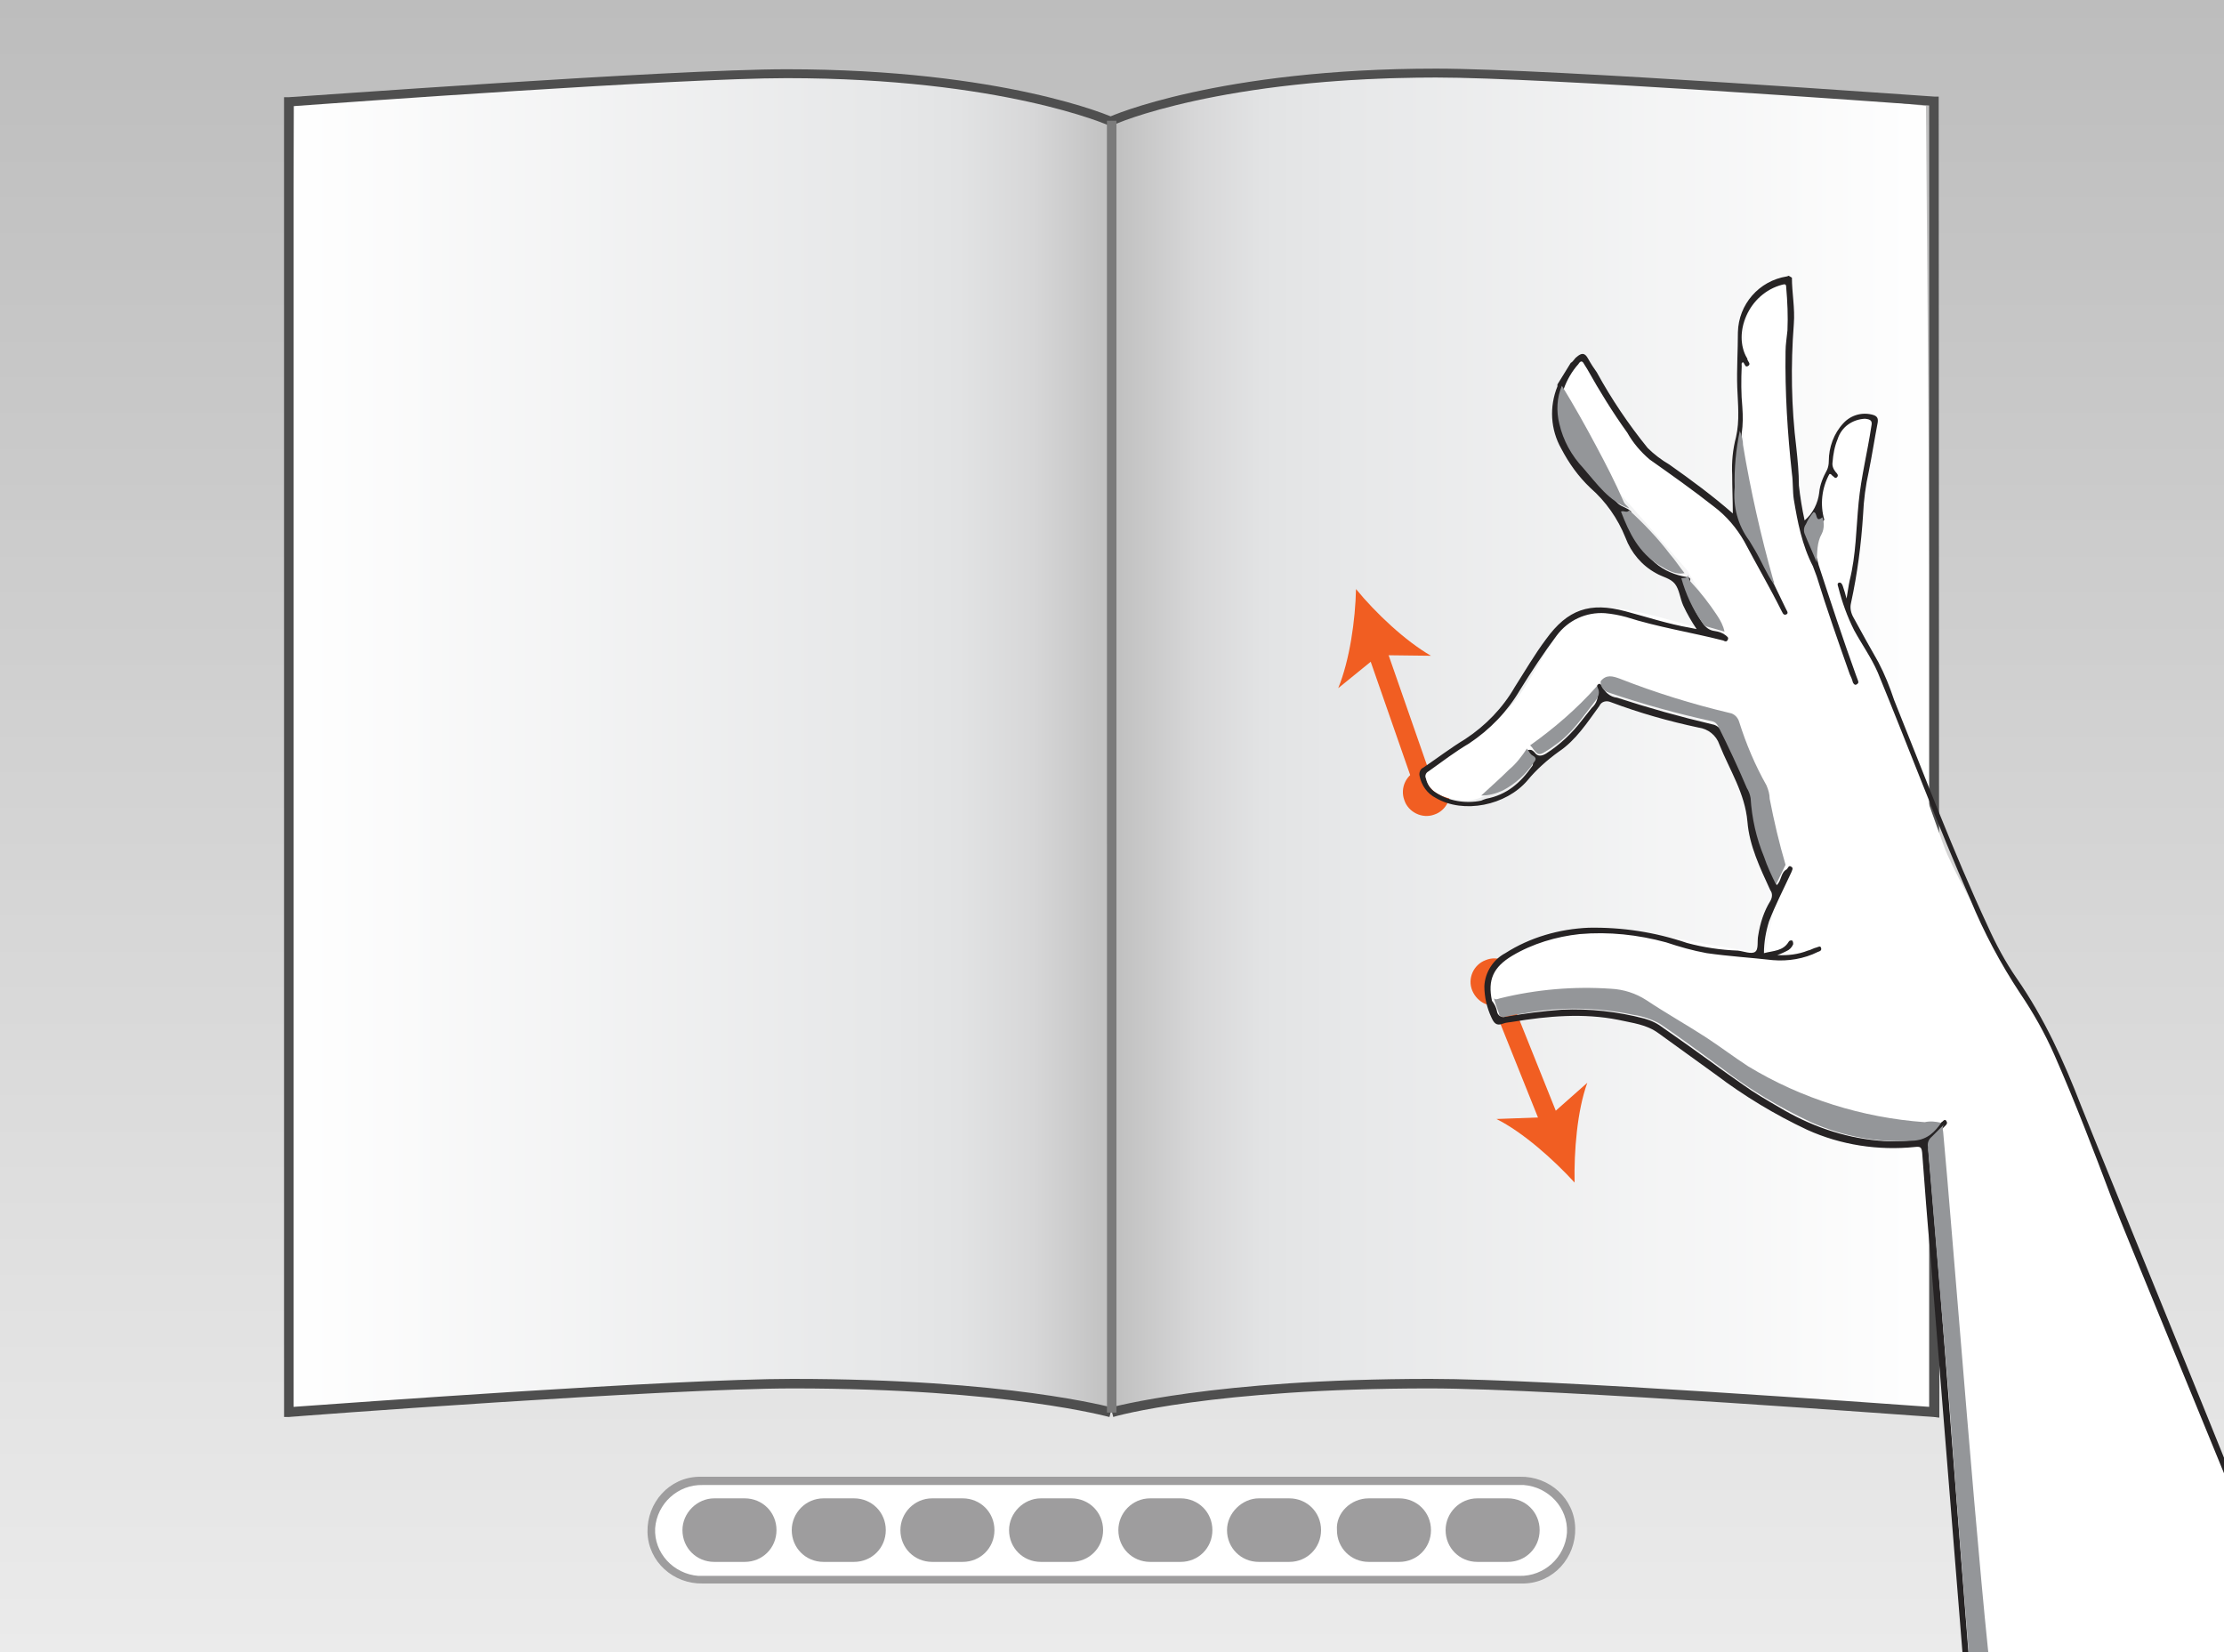
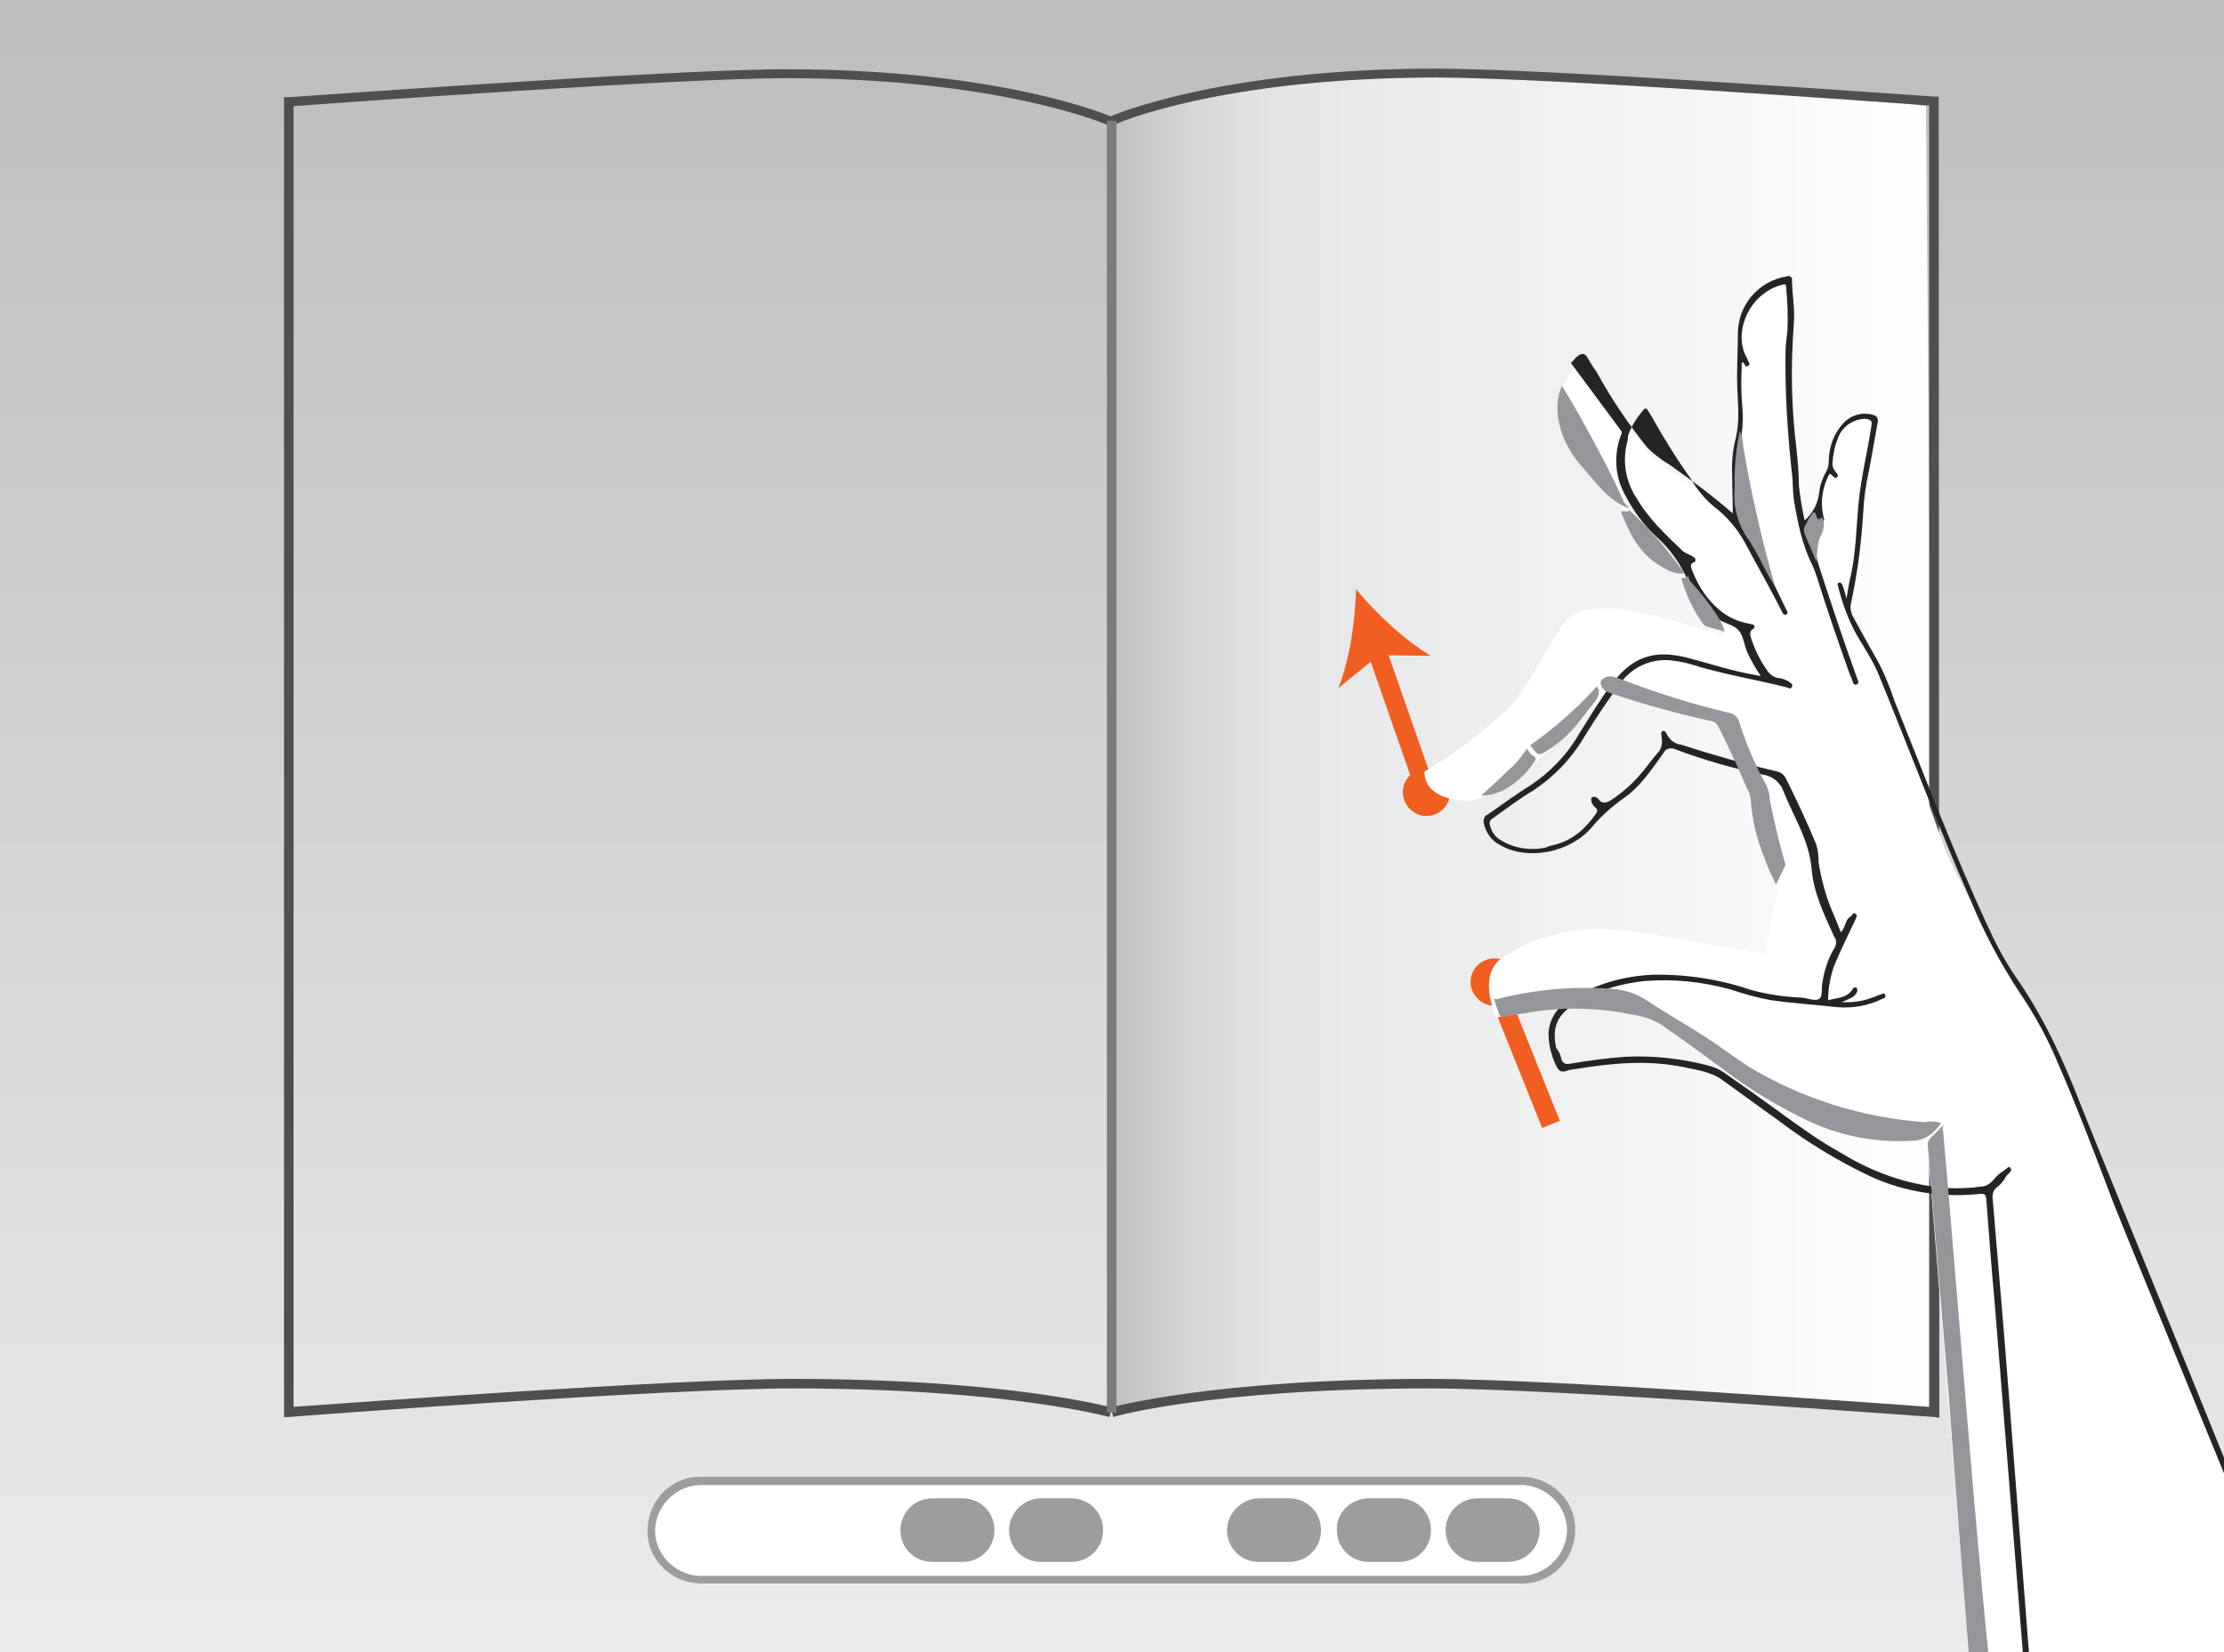
<svg xmlns="http://www.w3.org/2000/svg" version="1.1" id="Layer_1" x="0px" y="0px" viewBox="0 0 350 260" style="enable-background:new 0 0 350 260;" xml:space="preserve">
  <rect x="0" y="0" width="350" height="260" fill="#333333" stroke="none" />
  <style type="text/css">
	.st0{fill:url(#SVGID_1_);}
	.st1{fill:url(#SVGID_2_);}
	.st2{fill:url(#SVGID_3_);}
	.st3{fill:#4F4F4F;}
	.st4{fill:#7B7B7B;}
	.st5{fill:#FFFFFF;}
	.st6{fill:#9E9D9E;}
	.st7{fill:#F15E22;}
	.st8{fill:#262324;}
	.st9{fill:#949699;}
</style>
  <title>2_pinch</title>
  <linearGradient id="SVGID_1_" gradientUnits="userSpaceOnUse" x1="175" y1="2" x2="175" y2="262" gradientTransform="matrix(1 0 0 -1 0 262)">
    <stop offset="0" style="stop-color:#EBEBEB" />
    <stop offset="1" style="stop-color:#BDBDBD" />
  </linearGradient>
  <rect class="st0" width="350" height="260" />
  <g>
    <linearGradient id="SVGID_2_" gradientUnits="userSpaceOnUse" x1="44.7" y1="1593.61" x2="174.2" y2="1593.61" gradientTransform="matrix(1 0 0 1 0 -1476)">
      <stop offset="0" style="stop-color:#FFFFFF" />
      <stop offset="0.74" style="stop-color:#E6E7E8" />
      <stop offset="0.82" style="stop-color:#E2E3E4" />
      <stop offset="0.91" style="stop-color:#D7D7D8" />
      <stop offset="0.99" style="stop-color:#C4C4C4" />
      <stop offset="1" style="stop-color:#C2C2C2" />
    </linearGradient>
-     <path class="st1" d="M174.2,222.2c-39.2-9.3-129.5,0.9-129.5,0.9l1.6-206.4c0,0,93-11.7,127.9,2.3" />
    <linearGradient id="SVGID_3_" gradientUnits="userSpaceOnUse" x1="-2599.9" y1="1593.61" x2="-2470.4" y2="1593.61" gradientTransform="matrix(-1 0 0 1 -2295.2 -1476)">
      <stop offset="0" style="stop-color:#FFFFFF" />
      <stop offset="0.74" style="stop-color:#E6E7E8" />
      <stop offset="0.82" style="stop-color:#E2E3E4" />
      <stop offset="0.9" style="stop-color:#D7D7D8" />
      <stop offset="0.98" style="stop-color:#C4C4C4" />
      <stop offset="1" style="stop-color:#BFBFBF" />
    </linearGradient>
    <path class="st2" d="M175.2,222.2c39.2-9.3,129.5,0.9,129.5,0.9l-1.6-206.4c0,0-93-11.7-127.9,2.3" />
    <path class="st3" d="M44.7,223.1V15.3h0.7c0.6,0,60.3-4.4,78.4-4.4c34.2,0,51.3,7.5,51.4,7.6l-0.6,1.3c-0.1-0.1-17-7.5-50.8-7.5   c-16.9,0-70.7,3.9-77.6,4.4v204.7c7.2-0.5,59.9-4.4,78.5-4.4c34.1,0,50.1,4.5,50.3,4.5l-0.4,1.5c-0.1,0-16-4.5-49.8-4.5   c-19.9,0-78.7,4.4-79.3,4.5h-0.8V223.1z" />
    <path class="st3" d="M305.2,223.1l-0.9-0.1c-0.6,0-59.4-4.5-79.3-4.5c-34,0-49.7,4.4-49.8,4.5l-0.4-1.5c0.1,0,16.1-4.5,50.3-4.5   c18.7,0,71.3,3.9,78.5,4.4V16.6c-6.8-0.5-60.7-4.4-77.6-4.4c-33.8,0-50.6,7.3-50.8,7.5l-0.6-1.3c0.1-0.1,17.2-7.6,51.4-7.6   c18.1,0,77.8,4.4,78.4,4.4h0.7L305.2,223.1L305.2,223.1L305.2,223.1z" />
    <rect x="174.2" y="19" class="st4" width="1.5" height="203.3" />
    <path class="st5" d="M110.6,233.1h128.6c4.3,0,7.7,3.4,7.7,7.7l0,0c0,4.3-3.4,7.7-7.7,7.7H110.6c-4.3,0-7.7-3.4-7.7-7.7l0,0   C102.9,236.6,106.3,233.1,110.6,233.1z" />
    <path class="st6" d="M239.2,249.2H110.6c-4.6,0.1-8.6-3.4-8.7-8.1c-0.1-4.6,3.4-8.6,8.1-8.7c0.2,0,0.4,0,0.6,0h128.6   c4.6-0.1,8.6,3.4,8.7,8.1c0.1,4.6-3.4,8.6-8.1,8.7C239.7,249.2,239.4,249.2,239.2,249.2z M110.6,233.7c-3.9-0.1-7.2,2.9-7.5,6.8   c-0.2,3.9,2.9,7.2,6.8,7.5c0.2,0,0.4,0,0.6,0h128.6c3.9,0.1,7.2-2.9,7.5-6.8c0.2-3.9-2.9-7.2-6.8-7.5c-0.2,0-0.4,0-0.6,0H110.6z" />
-     <path class="st6" d="M112.4,235.8h4.8c2.8,0,5,2.2,5,5l0,0c0,2.8-2.2,5-5,5h-4.8c-2.8,0-5-2.2-5-5l0,0   C107.4,238.1,109.7,235.8,112.4,235.8z" />
-     <path class="st6" d="M129.6,235.8h4.8c2.8,0,5,2.2,5,5l0,0c0,2.8-2.2,5-5,5h-4.8c-2.8,0-5-2.2-5-5l0,0   C124.6,238.1,126.8,235.8,129.6,235.8z" />
    <path class="st6" d="M146.7,235.8h4.8c2.8,0,5,2.2,5,5l0,0c0,2.8-2.2,5-5,5h-4.8c-2.8,0-5-2.2-5-5l0,0   C141.7,238.1,143.9,235.8,146.7,235.8z" />
    <path class="st6" d="M163.8,235.8h4.8c2.8,0,5,2.2,5,5l0,0c0,2.8-2.2,5-5,5h-4.8c-2.8,0-5-2.2-5-5l0,0   C158.8,238.1,161.1,235.8,163.8,235.8z" />
-     <path class="st6" d="M181,235.8h4.8c2.8,0,5,2.2,5,5l0,0c0,2.8-2.2,5-5,5H181c-2.8,0-5-2.2-5-5l0,0   C176,238.1,178.2,235.8,181,235.8z" />
    <path class="st6" d="M198.1,235.8h4.8c2.8,0,5,2.2,5,5l0,0c0,2.8-2.2,5-5,5h-4.8c-2.8,0-5-2.2-5-5l0,0   C193.1,238.1,195.5,235.8,198.1,235.8z" />
    <path class="st6" d="M215.4,235.8h4.8c2.8,0,5,2.2,5,5l0,0c0,2.8-2.2,5-5,5h-4.8c-2.8,0-5-2.2-5-5l0,0   C210.2,238.1,212.6,235.8,215.4,235.8z" />
    <path class="st6" d="M232.5,235.8h4.8c2.8,0,5,2.2,5,5l0,0c0,2.8-2.2,5-5,5h-4.8c-2.8,0-5-2.2-5-5l0,0   C227.5,238.1,229.7,235.8,232.5,235.8z" />
  </g>
  <g>
    <rect x="238.1" y="153.5" transform="matrix(0.928 -0.372 0.372 0.928 -44.44 100.989)" class="st7" width="3" height="24.4" />
    <path class="st7" d="M231.7,155.9c-0.8-1.9,0.2-4.1,2.1-4.8c1.9-0.8,4.1,0.2,4.8,2.1c0.8,1.9-0.2,4.1-2.1,4.8   C234.6,158.8,232.5,157.8,231.7,155.9z" />
-     <path class="st7" d="M247.8,186.1c-3.3-3.6-8.1-7.9-12.3-10l8.2-0.3l6.1-5.4C248.2,174.8,247.7,181.2,247.8,186.1z" />
    <rect x="219.1" y="101.2" transform="matrix(0.944 -0.329 0.329 0.944 -25.035 78.903)" class="st7" width="3" height="24.4" />
    <path class="st7" d="M228,123.5c0.7,1.9-0.4,4.1-2.3,4.7c-1.9,0.7-4.1-0.4-4.7-2.3c-0.7-1.9,0.3-4.1,2.3-4.7   C225.2,120.6,227.4,121.6,228,123.5C228,123.5,228,123.5,228,123.5z" />
    <path class="st7" d="M213.4,92.7c3.1,3.8,7.8,8.2,11.8,10.5l-8.2-0.1l-6.4,5.2C212.4,103.9,213.3,97.6,213.4,92.7z" />
    <path class="st5" d="M310.6,269.8l-7.4-91.3l-18.5-2.1l-22.7-15.9l-13.1-2.8l-13.4,2.4c0,0-3.6-7.4,1.8-9.9   c2.7-1.3,0.8-1.4,8.6-3.4c6-1.6,15.6,0.5,22.9,1.8c4.9,0.9,9,1.4,9,1.4l2.3-11.7l-9-25.9l-17.2-4.3c0,0-16.5,18.3-23.4,17.9   s-6.3-4.6-6.3-4.6c4.6-2.7,8.8-5.9,12.8-9.5c3.2-3,6.2-9.9,9-13.6c2-2.6,4.6-2.5,7.4-2.6c4.1-0.1,18.3,4.5,18.3,4.5l-6.2-10.5   l-10.5-12l-9.3-15l-0.1-1.3l3.2-5.6l10.7,15.8l13.4,9.6l2,3c0,0-1.2-29-0.1-33.8s7-6.2,7-6.2L281.1,63l1.8,19.6   c1-0.4,1.9-1.1,2.4-2c1-1.7,1.5-4.5,2.1-6.6c0.2-2.8,1.2-5.4,3-7.6c1.1-1.4,4.2-0.6,4.2-0.6l-4,29.8l6.1,11.4   c0,0,6.8,19.5,9.2,26.1c2.4,6.6,16.4,29.6,16.4,29.6l34.7,86.4v17.2L310.6,269.8z" />
-     <path class="st8" d="M247.2,57.1c0.4-0.2,0.6-0.7,0.9-0.9c0.8-0.7,1.3-0.7,1.8,0.2s0.9,1.5,1.4,2.2c2.3,4.2,5,8.2,8,11.9   c1,1,2.2,1.9,3.4,2.6c3.4,2.4,6.8,4.9,10,7.7c0-2.1-0.1-4.1-0.1-6.1c-0.1-2,0.1-4,0.6-5.9c0.6-2.6,0.3-5.2,0.2-7.8   c-0.1-2.9,0.1-5.8,0.1-8.7c0.1-4.4,3.3-8.1,7.7-8.8c0.1,0,0.2-0.1,0.3-0.1l0.5,0.3c0,2.4,0.5,4.8,0.3,7.3c-0.5,6.5-0.4,13,0.4,19.5   c0.2,1.9,0.4,3.9,0.4,5.9c0.2,1.8,0.5,3.7,0.9,5.5c1.3-1.1,2.1-2.7,2.3-4.4c0.1-1.2,0.6-2.4,1.2-3.5c0.2-0.4,0.3-0.9,0.3-1.4   c0-2.2,0.8-4.4,2.3-6c1.2-1.3,3-1.8,4.7-1.3c0.6,0.2,0.8,0.5,0.7,1.2c-0.5,2.6-0.9,5.2-1.4,7.7c-0.5,2.2-0.8,4.5-0.9,6.8   c-0.3,4.7-0.9,9.3-1.9,13.9c-0.2,0.8,0,1.6,0.4,2.3c1.3,2.4,2.6,4.7,3.9,7c1,1.9,1.8,3.9,2.5,6c4.8,11.9,9.3,23.9,14.7,35.5   c1.3,2.9,2.8,5.7,4.6,8.3c4.3,6.2,7.4,13,10.1,20c3.3,8.3,27.2,66.6,30.3,75c0.1,0.4,0.4,0.8-0.3,0.9c-0.4,0-0.4-0.4-0.4-0.6   c-1.3-3.5-23.4-57-24.7-60.5c-2.9-7.7-5.8-15.3-9.1-22.8c-1.5-3.4-3.3-6.6-5.4-9.7c-3.1-4.7-5.7-9.6-7.8-14.7   c-5.2-11.8-9.7-23.9-14.6-35.8c-1-2.3-2.5-4.4-3.7-6.6c-1.1-2.2-1.9-4.4-2.5-6.8c-0.1-0.3-0.2-0.6,0.1-0.7s0.5,0.2,0.6,0.5   c0.2,0.6,0.4,1.2,0.6,2c0.2-1.1,0.3-2,0.5-2.9c1-4,1-8.1,1.4-12.2s1.4-8,2-12c0.2-0.9-0.1-1.1-1-1.2c-2,0.1-3.7,1.3-4.3,3.2   c-0.5,1.2-0.7,2.4-0.8,3.6c-0.1,0.6,0.1,1.1,0.5,1.6c0.2,0.2,0.5,0.5,0.2,0.8s-0.5-0.1-0.8-0.3c-0.2-0.2-0.1-0.2-0.4-0.2   c-1.2,2.2-1.5,4.8-0.8,7.2c-0.5,0.7-0.6,0.6-1.3-0.3c-1.2,0.8-1.6,2.4-0.9,3.7c0.6,1.2,1,2.4,1.3,3.7c1.9,5.8,3.8,11.6,5.9,17.4   c0.1,0.3,0.2,0.5,0.3,0.8s0.1,0.4-0.2,0.6s-0.5-0.1-0.6-0.3c-0.1-0.4-0.3-0.9-0.5-1.3c-1.8-5.1-3.6-10.2-5.2-15.4   c-0.2-0.5-0.4-1.1-0.6-1.6c-1.7-3.3-2.4-6.9-3-10.5c-0.2-1.3-0.1-2.7-0.3-4.1c-0.7-6.4-1.1-12.8-1-19.2c0-1.1,0.2-2.2,0.3-3.3   c0.1-2.3,0-4.5-0.2-6.8c0-0.5-0.2-0.5-0.6-0.4c-5.4,1.4-7.8,7.7-5.6,11.5c0.1,0.1,0.1,0.2,0.1,0.3c0.1,0.3,0.6,0.7,0.1,1   s-0.5-0.4-0.8-0.6c-0.3,0.1-0.2,0.4-0.2,0.6c-0.1,2.2-0.1,4.4,0.1,6.5c0.1,1.4,0.1,2.7-0.1,4.1c0,1-0.1,2-0.3,3   c-0.3,3.3-0.4,6.7-0.1,10c0.2,0.9,0.6,1.8,1.1,2.6c1.7,2.8,3.3,5.8,4.7,8.8c0.5,1,1,2.1,1.5,3.1c0.1,0.3,0.6,0.8,0.1,1   s-0.6-0.4-0.8-0.7c-1.8-3.6-3.9-7.2-5.8-10.8c-1.2-2.1-2.8-4-4.8-5.5c-3.3-2.6-6.7-5-10.1-7.4c-1.4-1.2-2.6-2.6-3.5-4.2   c-2.3-3.2-4.4-6.6-6.3-10c-0.2-0.3-0.3-0.5-0.5-0.8c-0.3-0.6-0.6-0.5-0.9,0c-1,1.1-1.8,2.5-2.3,3.9c0,0.3,0,0.6-0.1,0.9   c-0.8,3-0.3,6.2,1.4,8.8c1.9,3.3,4.6,5.8,7.3,8.4c0.6,0.5,1.4,0.6,2,1.2l0,0.3c0,0.1,0,0.2,0,0.2c-1.1,0.3-0.6,1-0.4,1.6   c0.9,2.3,2.3,4.4,4.2,6c1.4,1.2,3.1,1.9,4.9,2.2c0.2,0.1,0.6,0,0.6,0.4c0,0.1,0,0.2-0.1,0.3c-0.9,0.5-0.5,1.2-0.3,1.9   c0.6,1.7,1.4,3.3,2.4,4.7c0.4,0.6,1,1.1,1.8,1.2c0.7,0.1,1.3,0.3,1.8,0.7c0.2,0.2,0.5,0.3,0.3,0.7s-0.5,0.2-0.7,0.1   c-5.1-1.3-10.3-2.1-15.3-3.7c-1.1-0.3-2.2-0.5-3.3-0.6c-3-0.2-5.8,1.1-7.6,3.5c-2.1,2.8-4,5.7-5.8,8.6c-2,3.4-4.7,6.2-8,8.4   c-2.2,1.3-4.3,2.9-6.4,4.4c-0.4,0.2-0.6,0.7-0.4,1.1c0.2,0.9,0.7,1.7,1.5,2.2c2.1,1.4,4.8,1.8,7.2,1.3c0.2-0.1,0.5-0.2,0.8-0.3   c3.2-0.6,5.4-2.5,7.2-5.1c0.2-0.2,0.2-0.6,0-0.8c0,0-0.1-0.1-0.1-0.1c-0.4-0.3-0.7-0.8-0.7-1.3c0-0.3,0.1-0.4,0.5-0.4   c0.3,0,0.5,0.2,0.7,0.4c0.5,0.7,1.1,0.6,1.8,0.2c2.2-1.4,4.1-3.2,5.7-5.3c0.5-0.6,1-1.3,1.5-1.9c0.8-0.7,1.1-1.7,0.9-2.8   c0-0.3-0.2-0.7,0.1-0.9s0.4,0,0.6,0.2c0.4,1,1.3,1.8,2.4,1.9c4.9,1.6,9.9,3,15,4.2c0.6,0.1,1.1,0.5,1.4,1c1.7,3.4,3.3,6.8,4.8,10.4   c0.3,0.9,0.4,1.9,0.4,2.9c0.4,2.6,1.1,5.2,2.1,7.6c0.5,1.1,0.9,2.2,1.4,3.4c0.8-0.7,0.6-2,1.6-2.5c0.2-0.2,0.3-0.7,0.7-0.4   c0.4,0.2,0.1,0.6,0,0.9c-1.2,2.6-2.5,5.1-3.5,7.7c-0.5,1.6-0.8,3.3-0.8,5c1.5-0.4,3-0.3,3.9-1.8c0.1-0.2,0.3-0.2,0.5-0.2   c0,0,0,0,0,0c0.2,0.1,0.2,0.4,0.2,0.6c-0.2,0.5-0.6,0.9-1.1,1.1c-0.4,0.2-0.8,0.4-1.4,0.6c1.6,0.1,3.3-0.1,4.8-0.7   c0.5-0.1,0.9-0.4,1.4-0.5c0.3-0.1,0.6-0.3,0.7,0.1s-0.2,0.5-0.5,0.6c-2.2,1.1-4.7,1.5-7.1,1.3c-3.5-0.4-6.9-0.6-10.4-1.1   c-2.2-0.4-4.3-1-6.4-1.7c-4.4-1.2-9-1.7-13.6-1.3c-3.7,0.4-7.4,1.5-10.6,3.4c-3,1.8-3.9,3.8-3.2,7.1c0.4,0.5,0.7,1.1,0.8,1.7   c0.1,0.6,0.7,1,1.3,0.8c0,0,0.1,0,0.1,0c2.9-0.5,5.9-0.9,8.8-1.1c4.4-0.2,8.8,0.3,13,1.4c1.1,0.3,2.1,0.8,3,1.5   c2.6,1.8,5.1,3.6,7.6,5.4c1.6,1.2,3.2,2.3,4.9,3.5c1.8,1.3,3.7,2.4,5.6,3.5c4.8,2.9,10.1,4.8,15.7,5.3c2.1,0.2,4.2,0.1,6.4-0.2   c0.6-0.1,1.2-0.5,1.6-1c0.4-0.5,0.9-1,1.4-1.3c0.2-0.1,0.4-0.3,0.7-0.5c0.2-0.2,0.4-0.4,0.6-0.1s0.1,0.5-0.1,0.7s-0.4,0.4-0.5,0.5   c-0.4,0.7-0.9,1.4-1.6,1.9c-0.5,0.4-0.7,1.1-0.6,1.8c0.5,5.9,1,11.9,1.5,17.8c0.7,8,4.7,60.5,5.4,68.5c0.2,1.1,0.2,2.2,0.2,3.3   c-0.1,0.2,0,0.6-0.5,0.6c-0.5,0-0.4-0.5-0.4-0.8c-0.8-9.6-5.1-63.6-5.9-73.2c-0.5-5.4-0.9-10.8-1.3-16.1c-0.1-0.8-0.2-1-1.1-0.9   c-5.8,0.6-11.7-0.3-17-2.7c-5.1-2.4-9.9-5.3-14.4-8.7c-3-2.2-6-4.3-9-6.5c-1.9-1.4-4.1-1.6-6.3-2.1c-5.5-1.1-11.1-0.6-16.6,0.3   c-0.5,0.1-1.1,0.1-1.6,0.3c-1,0.4-1.4-0.1-1.8-1c-0.7-1.5-1.1-3.2-1.1-4.9c0.1-2.2,1.4-4.2,3.3-5.2c3.9-2.5,8.5-3.8,13.1-4   c5.3-0.1,10.5,0.7,15.5,2.4c2.6,0.7,5.3,1.1,8,1.2c0.9,0.1,2.1,0.6,2.7,0.2s0.3-1.7,0.5-2.6c0.3-1.9,0.9-3.8,1.9-5.4   c0.3-0.5,0.4-1.2,0-1.7c-1.6-3.5-3.3-7-3.6-10.8c-0.4-4.5-2.8-8.1-4.4-12.1c-0.5-1.5-1.8-2.5-3.3-2.7c-4.7-1-9.3-2.3-13.8-4   c-0.7-0.3-1.5-0.1-1.8,0.6c0,0,0,0,0,0c-1.9,2.6-3.7,5.4-6.4,7.2c-1.8,1.3-3.5,2.8-4.9,4.5c-3.4,4-10.1,5.3-14.4,2.8   c-1.4-0.7-2.3-2-2.6-3.5c-0.1-0.5,0.1-1.1,0.6-1.3c2.2-1.5,4.3-3.1,6.6-4.5c3.2-2.1,5.9-4.9,7.8-8.2c1.6-2.5,3.1-5.1,4.9-7.5   c3.4-4.7,6.9-5.9,12.5-4.4c3.4,0.9,6.7,2,10.2,2.6l1,0.2c-0.8-1.2-1.5-2.4-2.1-3.7c-0.5-1.1-0.6-2.5-1.3-3.4s-2-1.1-3-1.7   c-2.2-1.2-3.9-3.2-4.8-5.6c-1.2-3-3.1-5.7-5.5-7.8c-1.9-1.8-3.4-3.9-4.6-6.2c-1.7-3-1.9-6.6-0.6-9.8c0-0.1,0-0.2,0-0.3L247.2,57.1z   " />
+     <path class="st8" d="M247.2,57.1c0.4-0.2,0.6-0.7,0.9-0.9c0.8-0.7,1.3-0.7,1.8,0.2s0.9,1.5,1.4,2.2c2.3,4.2,5,8.2,8,11.9   c1,1,2.2,1.9,3.4,2.6c3.4,2.4,6.8,4.9,10,7.7c0-2.1-0.1-4.1-0.1-6.1c-0.1-2,0.1-4,0.6-5.9c0.6-2.6,0.3-5.2,0.2-7.8   c-0.1-2.9,0.1-5.8,0.1-8.7c0.1-4.4,3.3-8.1,7.7-8.8c0.1,0,0.2-0.1,0.3-0.1l0.5,0.3c0,2.4,0.5,4.8,0.3,7.3c-0.5,6.5-0.4,13,0.4,19.5   c0.2,1.9,0.4,3.9,0.4,5.9c0.2,1.8,0.5,3.7,0.9,5.5c1.3-1.1,2.1-2.7,2.3-4.4c0.1-1.2,0.6-2.4,1.2-3.5c0.2-0.4,0.3-0.9,0.3-1.4   c0-2.2,0.8-4.4,2.3-6c1.2-1.3,3-1.8,4.7-1.3c0.6,0.2,0.8,0.5,0.7,1.2c-0.5,2.6-0.9,5.2-1.4,7.7c-0.5,2.2-0.8,4.5-0.9,6.8   c-0.3,4.7-0.9,9.3-1.9,13.9c-0.2,0.8,0,1.6,0.4,2.3c1.3,2.4,2.6,4.7,3.9,7c1,1.9,1.8,3.9,2.5,6c4.8,11.9,9.3,23.9,14.7,35.5   c1.3,2.9,2.8,5.7,4.6,8.3c4.3,6.2,7.4,13,10.1,20c3.3,8.3,27.2,66.6,30.3,75c0.1,0.4,0.4,0.8-0.3,0.9c-0.4,0-0.4-0.4-0.4-0.6   c-1.3-3.5-23.4-57-24.7-60.5c-2.9-7.7-5.8-15.3-9.1-22.8c-1.5-3.4-3.3-6.6-5.4-9.7c-3.1-4.7-5.7-9.6-7.8-14.7   c-5.2-11.8-9.7-23.9-14.6-35.8c-1-2.3-2.5-4.4-3.7-6.6c-1.1-2.2-1.9-4.4-2.5-6.8c-0.1-0.3-0.2-0.6,0.1-0.7s0.5,0.2,0.6,0.5   c0.2,0.6,0.4,1.2,0.6,2c0.2-1.1,0.3-2,0.5-2.9c1-4,1-8.1,1.4-12.2s1.4-8,2-12c0.2-0.9-0.1-1.1-1-1.2c-2,0.1-3.7,1.3-4.3,3.2   c-0.5,1.2-0.7,2.4-0.8,3.6c-0.1,0.6,0.1,1.1,0.5,1.6c0.2,0.2,0.5,0.5,0.2,0.8s-0.5-0.1-0.8-0.3c-0.2-0.2-0.1-0.2-0.4-0.2   c-1.2,2.2-1.5,4.8-0.8,7.2c-0.5,0.7-0.6,0.6-1.3-0.3c-1.2,0.8-1.6,2.4-0.9,3.7c0.6,1.2,1,2.4,1.3,3.7c1.9,5.8,3.8,11.6,5.9,17.4   c0.1,0.3,0.2,0.5,0.3,0.8s0.1,0.4-0.2,0.6s-0.5-0.1-0.6-0.3c-0.1-0.4-0.3-0.9-0.5-1.3c-1.8-5.1-3.6-10.2-5.2-15.4   c-0.2-0.5-0.4-1.1-0.6-1.6c-1.7-3.3-2.4-6.9-3-10.5c-0.2-1.3-0.1-2.7-0.3-4.1c-0.7-6.4-1.1-12.8-1-19.2c0-1.1,0.2-2.2,0.3-3.3   c0.1-2.3,0-4.5-0.2-6.8c0-0.5-0.2-0.5-0.6-0.4c-5.4,1.4-7.8,7.7-5.6,11.5c0.1,0.1,0.1,0.2,0.1,0.3c0.1,0.3,0.6,0.7,0.1,1   s-0.5-0.4-0.8-0.6c-0.3,0.1-0.2,0.4-0.2,0.6c-0.1,2.2-0.1,4.4,0.1,6.5c0.1,1.4,0.1,2.7-0.1,4.1c0,1-0.1,2-0.3,3   c-0.3,3.3-0.4,6.7-0.1,10c0.2,0.9,0.6,1.8,1.1,2.6c1.7,2.8,3.3,5.8,4.7,8.8c0.5,1,1,2.1,1.5,3.1c0.1,0.3,0.6,0.8,0.1,1   s-0.6-0.4-0.8-0.7c-1.8-3.6-3.9-7.2-5.8-10.8c-1.2-2.1-2.8-4-4.8-5.5c-1.4-1.2-2.6-2.6-3.5-4.2   c-2.3-3.2-4.4-6.6-6.3-10c-0.2-0.3-0.3-0.5-0.5-0.8c-0.3-0.6-0.6-0.5-0.9,0c-1,1.1-1.8,2.5-2.3,3.9c0,0.3,0,0.6-0.1,0.9   c-0.8,3-0.3,6.2,1.4,8.8c1.9,3.3,4.6,5.8,7.3,8.4c0.6,0.5,1.4,0.6,2,1.2l0,0.3c0,0.1,0,0.2,0,0.2c-1.1,0.3-0.6,1-0.4,1.6   c0.9,2.3,2.3,4.4,4.2,6c1.4,1.2,3.1,1.9,4.9,2.2c0.2,0.1,0.6,0,0.6,0.4c0,0.1,0,0.2-0.1,0.3c-0.9,0.5-0.5,1.2-0.3,1.9   c0.6,1.7,1.4,3.3,2.4,4.7c0.4,0.6,1,1.1,1.8,1.2c0.7,0.1,1.3,0.3,1.8,0.7c0.2,0.2,0.5,0.3,0.3,0.7s-0.5,0.2-0.7,0.1   c-5.1-1.3-10.3-2.1-15.3-3.7c-1.1-0.3-2.2-0.5-3.3-0.6c-3-0.2-5.8,1.1-7.6,3.5c-2.1,2.8-4,5.7-5.8,8.6c-2,3.4-4.7,6.2-8,8.4   c-2.2,1.3-4.3,2.9-6.4,4.4c-0.4,0.2-0.6,0.7-0.4,1.1c0.2,0.9,0.7,1.7,1.5,2.2c2.1,1.4,4.8,1.8,7.2,1.3c0.2-0.1,0.5-0.2,0.8-0.3   c3.2-0.6,5.4-2.5,7.2-5.1c0.2-0.2,0.2-0.6,0-0.8c0,0-0.1-0.1-0.1-0.1c-0.4-0.3-0.7-0.8-0.7-1.3c0-0.3,0.1-0.4,0.5-0.4   c0.3,0,0.5,0.2,0.7,0.4c0.5,0.7,1.1,0.6,1.8,0.2c2.2-1.4,4.1-3.2,5.7-5.3c0.5-0.6,1-1.3,1.5-1.9c0.8-0.7,1.1-1.7,0.9-2.8   c0-0.3-0.2-0.7,0.1-0.9s0.4,0,0.6,0.2c0.4,1,1.3,1.8,2.4,1.9c4.9,1.6,9.9,3,15,4.2c0.6,0.1,1.1,0.5,1.4,1c1.7,3.4,3.3,6.8,4.8,10.4   c0.3,0.9,0.4,1.9,0.4,2.9c0.4,2.6,1.1,5.2,2.1,7.6c0.5,1.1,0.9,2.2,1.4,3.4c0.8-0.7,0.6-2,1.6-2.5c0.2-0.2,0.3-0.7,0.7-0.4   c0.4,0.2,0.1,0.6,0,0.9c-1.2,2.6-2.5,5.1-3.5,7.7c-0.5,1.6-0.8,3.3-0.8,5c1.5-0.4,3-0.3,3.9-1.8c0.1-0.2,0.3-0.2,0.5-0.2   c0,0,0,0,0,0c0.2,0.1,0.2,0.4,0.2,0.6c-0.2,0.5-0.6,0.9-1.1,1.1c-0.4,0.2-0.8,0.4-1.4,0.6c1.6,0.1,3.3-0.1,4.8-0.7   c0.5-0.1,0.9-0.4,1.4-0.5c0.3-0.1,0.6-0.3,0.7,0.1s-0.2,0.5-0.5,0.6c-2.2,1.1-4.7,1.5-7.1,1.3c-3.5-0.4-6.9-0.6-10.4-1.1   c-2.2-0.4-4.3-1-6.4-1.7c-4.4-1.2-9-1.7-13.6-1.3c-3.7,0.4-7.4,1.5-10.6,3.4c-3,1.8-3.9,3.8-3.2,7.1c0.4,0.5,0.7,1.1,0.8,1.7   c0.1,0.6,0.7,1,1.3,0.8c0,0,0.1,0,0.1,0c2.9-0.5,5.9-0.9,8.8-1.1c4.4-0.2,8.8,0.3,13,1.4c1.1,0.3,2.1,0.8,3,1.5   c2.6,1.8,5.1,3.6,7.6,5.4c1.6,1.2,3.2,2.3,4.9,3.5c1.8,1.3,3.7,2.4,5.6,3.5c4.8,2.9,10.1,4.8,15.7,5.3c2.1,0.2,4.2,0.1,6.4-0.2   c0.6-0.1,1.2-0.5,1.6-1c0.4-0.5,0.9-1,1.4-1.3c0.2-0.1,0.4-0.3,0.7-0.5c0.2-0.2,0.4-0.4,0.6-0.1s0.1,0.5-0.1,0.7s-0.4,0.4-0.5,0.5   c-0.4,0.7-0.9,1.4-1.6,1.9c-0.5,0.4-0.7,1.1-0.6,1.8c0.5,5.9,1,11.9,1.5,17.8c0.7,8,4.7,60.5,5.4,68.5c0.2,1.1,0.2,2.2,0.2,3.3   c-0.1,0.2,0,0.6-0.5,0.6c-0.5,0-0.4-0.5-0.4-0.8c-0.8-9.6-5.1-63.6-5.9-73.2c-0.5-5.4-0.9-10.8-1.3-16.1c-0.1-0.8-0.2-1-1.1-0.9   c-5.8,0.6-11.7-0.3-17-2.7c-5.1-2.4-9.9-5.3-14.4-8.7c-3-2.2-6-4.3-9-6.5c-1.9-1.4-4.1-1.6-6.3-2.1c-5.5-1.1-11.1-0.6-16.6,0.3   c-0.5,0.1-1.1,0.1-1.6,0.3c-1,0.4-1.4-0.1-1.8-1c-0.7-1.5-1.1-3.2-1.1-4.9c0.1-2.2,1.4-4.2,3.3-5.2c3.9-2.5,8.5-3.8,13.1-4   c5.3-0.1,10.5,0.7,15.5,2.4c2.6,0.7,5.3,1.1,8,1.2c0.9,0.1,2.1,0.6,2.7,0.2s0.3-1.7,0.5-2.6c0.3-1.9,0.9-3.8,1.9-5.4   c0.3-0.5,0.4-1.2,0-1.7c-1.6-3.5-3.3-7-3.6-10.8c-0.4-4.5-2.8-8.1-4.4-12.1c-0.5-1.5-1.8-2.5-3.3-2.7c-4.7-1-9.3-2.3-13.8-4   c-0.7-0.3-1.5-0.1-1.8,0.6c0,0,0,0,0,0c-1.9,2.6-3.7,5.4-6.4,7.2c-1.8,1.3-3.5,2.8-4.9,4.5c-3.4,4-10.1,5.3-14.4,2.8   c-1.4-0.7-2.3-2-2.6-3.5c-0.1-0.5,0.1-1.1,0.6-1.3c2.2-1.5,4.3-3.1,6.6-4.5c3.2-2.1,5.9-4.9,7.8-8.2c1.6-2.5,3.1-5.1,4.9-7.5   c3.4-4.7,6.9-5.9,12.5-4.4c3.4,0.9,6.7,2,10.2,2.6l1,0.2c-0.8-1.2-1.5-2.4-2.1-3.7c-0.5-1.1-0.6-2.5-1.3-3.4s-2-1.1-3-1.7   c-2.2-1.2-3.9-3.2-4.8-5.6c-1.2-3-3.1-5.7-5.5-7.8c-1.9-1.8-3.4-3.9-4.6-6.2c-1.7-3-1.9-6.6-0.6-9.8c0-0.1,0-0.2,0-0.3L247.2,57.1z   " />
    <path class="st9" d="M305.5,176.7c-1,1.4-2.1,2.6-4.2,2.8c-5.6,0.4-11.2-0.6-16.3-2.9c-4.9-2.3-9.6-5.1-13.9-8.4   c-3.3-2.4-6.5-4.8-9.9-7.1c-1.3-0.7-2.7-1.2-4.2-1.4c-5.7-1.2-11.6-1.3-17.3-0.2c-0.9,0.1-1.9,0.3-2.8,0.5c-0.4,0.2-0.8,0-1-0.4   c0,0,0-0.1,0-0.1c-0.3-0.8-0.6-1.6-0.8-2.4c0.3,0.3,0.6,0.1,1,0c5.7-1.4,11.6-1.9,17.4-1.5c2,0.1,3.9,0.7,5.6,1.8   c3,2,6.2,3.8,9.3,5.8c2.3,1.5,4.4,3.1,6.7,4.6c8.4,5.1,18,8.1,27.8,8.8C303.8,176.4,304.6,176.5,305.5,176.7z" />
    <path class="st9" d="M310.7,270.3c-0.3-2-3.9-48.5-4-50.5c-1.1-13.1-2.2-26.2-3.3-39.3c-0.1-0.6,0.1-1.2,0.6-1.6   c0.6-0.6,1.3-1.3,1.9-1.9c-0.2,0.3-0.2,0.7-0.1,1.1c1.4,14.8,5.9,74,7.9,88.8c0.1,0.6-0.1,1.2-0.6,1.5   C312.2,269.2,311.5,269.8,310.7,270.3z" />
    <path class="st9" d="M281,136.1l-1.5,3.1c-0.7-1.4-1.4-2.9-1.9-4.4c-1.2-2.9-1.9-6-2.1-9.2c-0.1-0.6-0.3-1.1-0.6-1.6   c-1.4-3.3-2.9-6.5-4.5-9.7c-0.2-0.4-0.5-0.7-1-0.8c-5.5-1.2-10.9-2.7-16.2-4.5c-0.8-0.2-1.4-1-1.3-1.8c0.9-1.1,1.9-0.8,3-0.4   c5.6,2.2,11.4,4,17.3,5.4c0.7,0.1,1.3,0.7,1.5,1.4c1.1,3.5,2.5,6.8,4.3,10c0.3,0.7,0.5,1.4,0.5,2.1   C279.2,129.3,280,132.7,281,136.1z" />
    <path class="st9" d="M256.4,80c-3.2-1.1-5.1-3.9-7.2-6.3c-1.9-2-3.2-4.4-3.8-7c-0.5-2-0.4-4.1,0.4-6c1.9,3.1,3.7,6.3,5.4,9.5   c1.5,2.8,3,5.7,4.3,8.7C255.7,79.4,256.1,79.6,256.4,80z" />
    <path class="st9" d="M279.2,92c-1.2-1.7-2-3.7-3-5.4c-0.3-0.5-0.6-1-0.9-1.5c-1.8-2.4-2.6-5.4-2.3-8.4c-0.1-3,0.2-6,0.8-8.9   c0.3,0.7,0.5,1.5,0.5,2.2c1.2,7.2,2.8,14.3,4.8,21.4C279.2,91.5,279.2,91.8,279.2,92z" />
    <path class="st9" d="M265.1,90.2c-1.5,0.3-2.7-0.5-3.9-1.2c-3.3-2-4.8-5.1-6.1-8.5c0.5-0.2,0.9,0.3,1.3-0.2   c2.3,2.1,4.5,4.4,6.4,6.9C263.6,88.1,264.3,89.2,265.1,90.2z" />
    <path class="st9" d="M251.3,108c0.6,0.9,0.3,1.6-0.3,2.4c-1.9,2.4-3.6,5-6.2,6.8c-0.5,0.4-1.1,0.8-1.6,1.1c-1,0.6-1.2,0.5-1.9-0.4   c-0.1-0.2-0.3-0.4-0.5-0.6C244.6,114.6,248.2,111.5,251.3,108z" />
    <path class="st9" d="M271.4,99.4l-2.8-0.8c-0.3-0.1-0.5-0.3-0.7-0.6c-1.5-2.1-2.6-4.5-3.3-7c0.4-0.1,0.9,0.1,1.1-0.5   c0,0.5,0.2,0.9,0.5,1.2c1.5,1.6,2.8,3.3,4,5.1C270.8,97.7,271.2,98.5,271.4,99.4z" />
    <path class="st9" d="M240.3,117.8c0.3,0.4,0.5,0.9,0.9,1.1c0.7,0.4,0.5,0.7,0.1,1.2c-1.2,1.8-2.9,3.3-4.8,4.3   c-1.1,0.5-2.2,0.8-3.4,0.8c1.5-1.4,3-2.7,4.4-4.1C238.6,120.2,239.5,119,240.3,117.8z" />
    <path class="st9" d="M285.9,88.5c-0.6-1.5-1.3-3-1.9-4.5c-0.2-0.5-0.1-1.1,0.2-1.5c0.3-0.7,0.7-1.3,1.2-1.9c0.7,0,0.2,1.8,1.4,0.8   c0.3,0.8,0.3,1.8-0.1,2.6C285.9,85.4,286,87,285.9,88.5z" />
    <path class="st5" d="M328.2,176.6" />
  </g>
</svg>